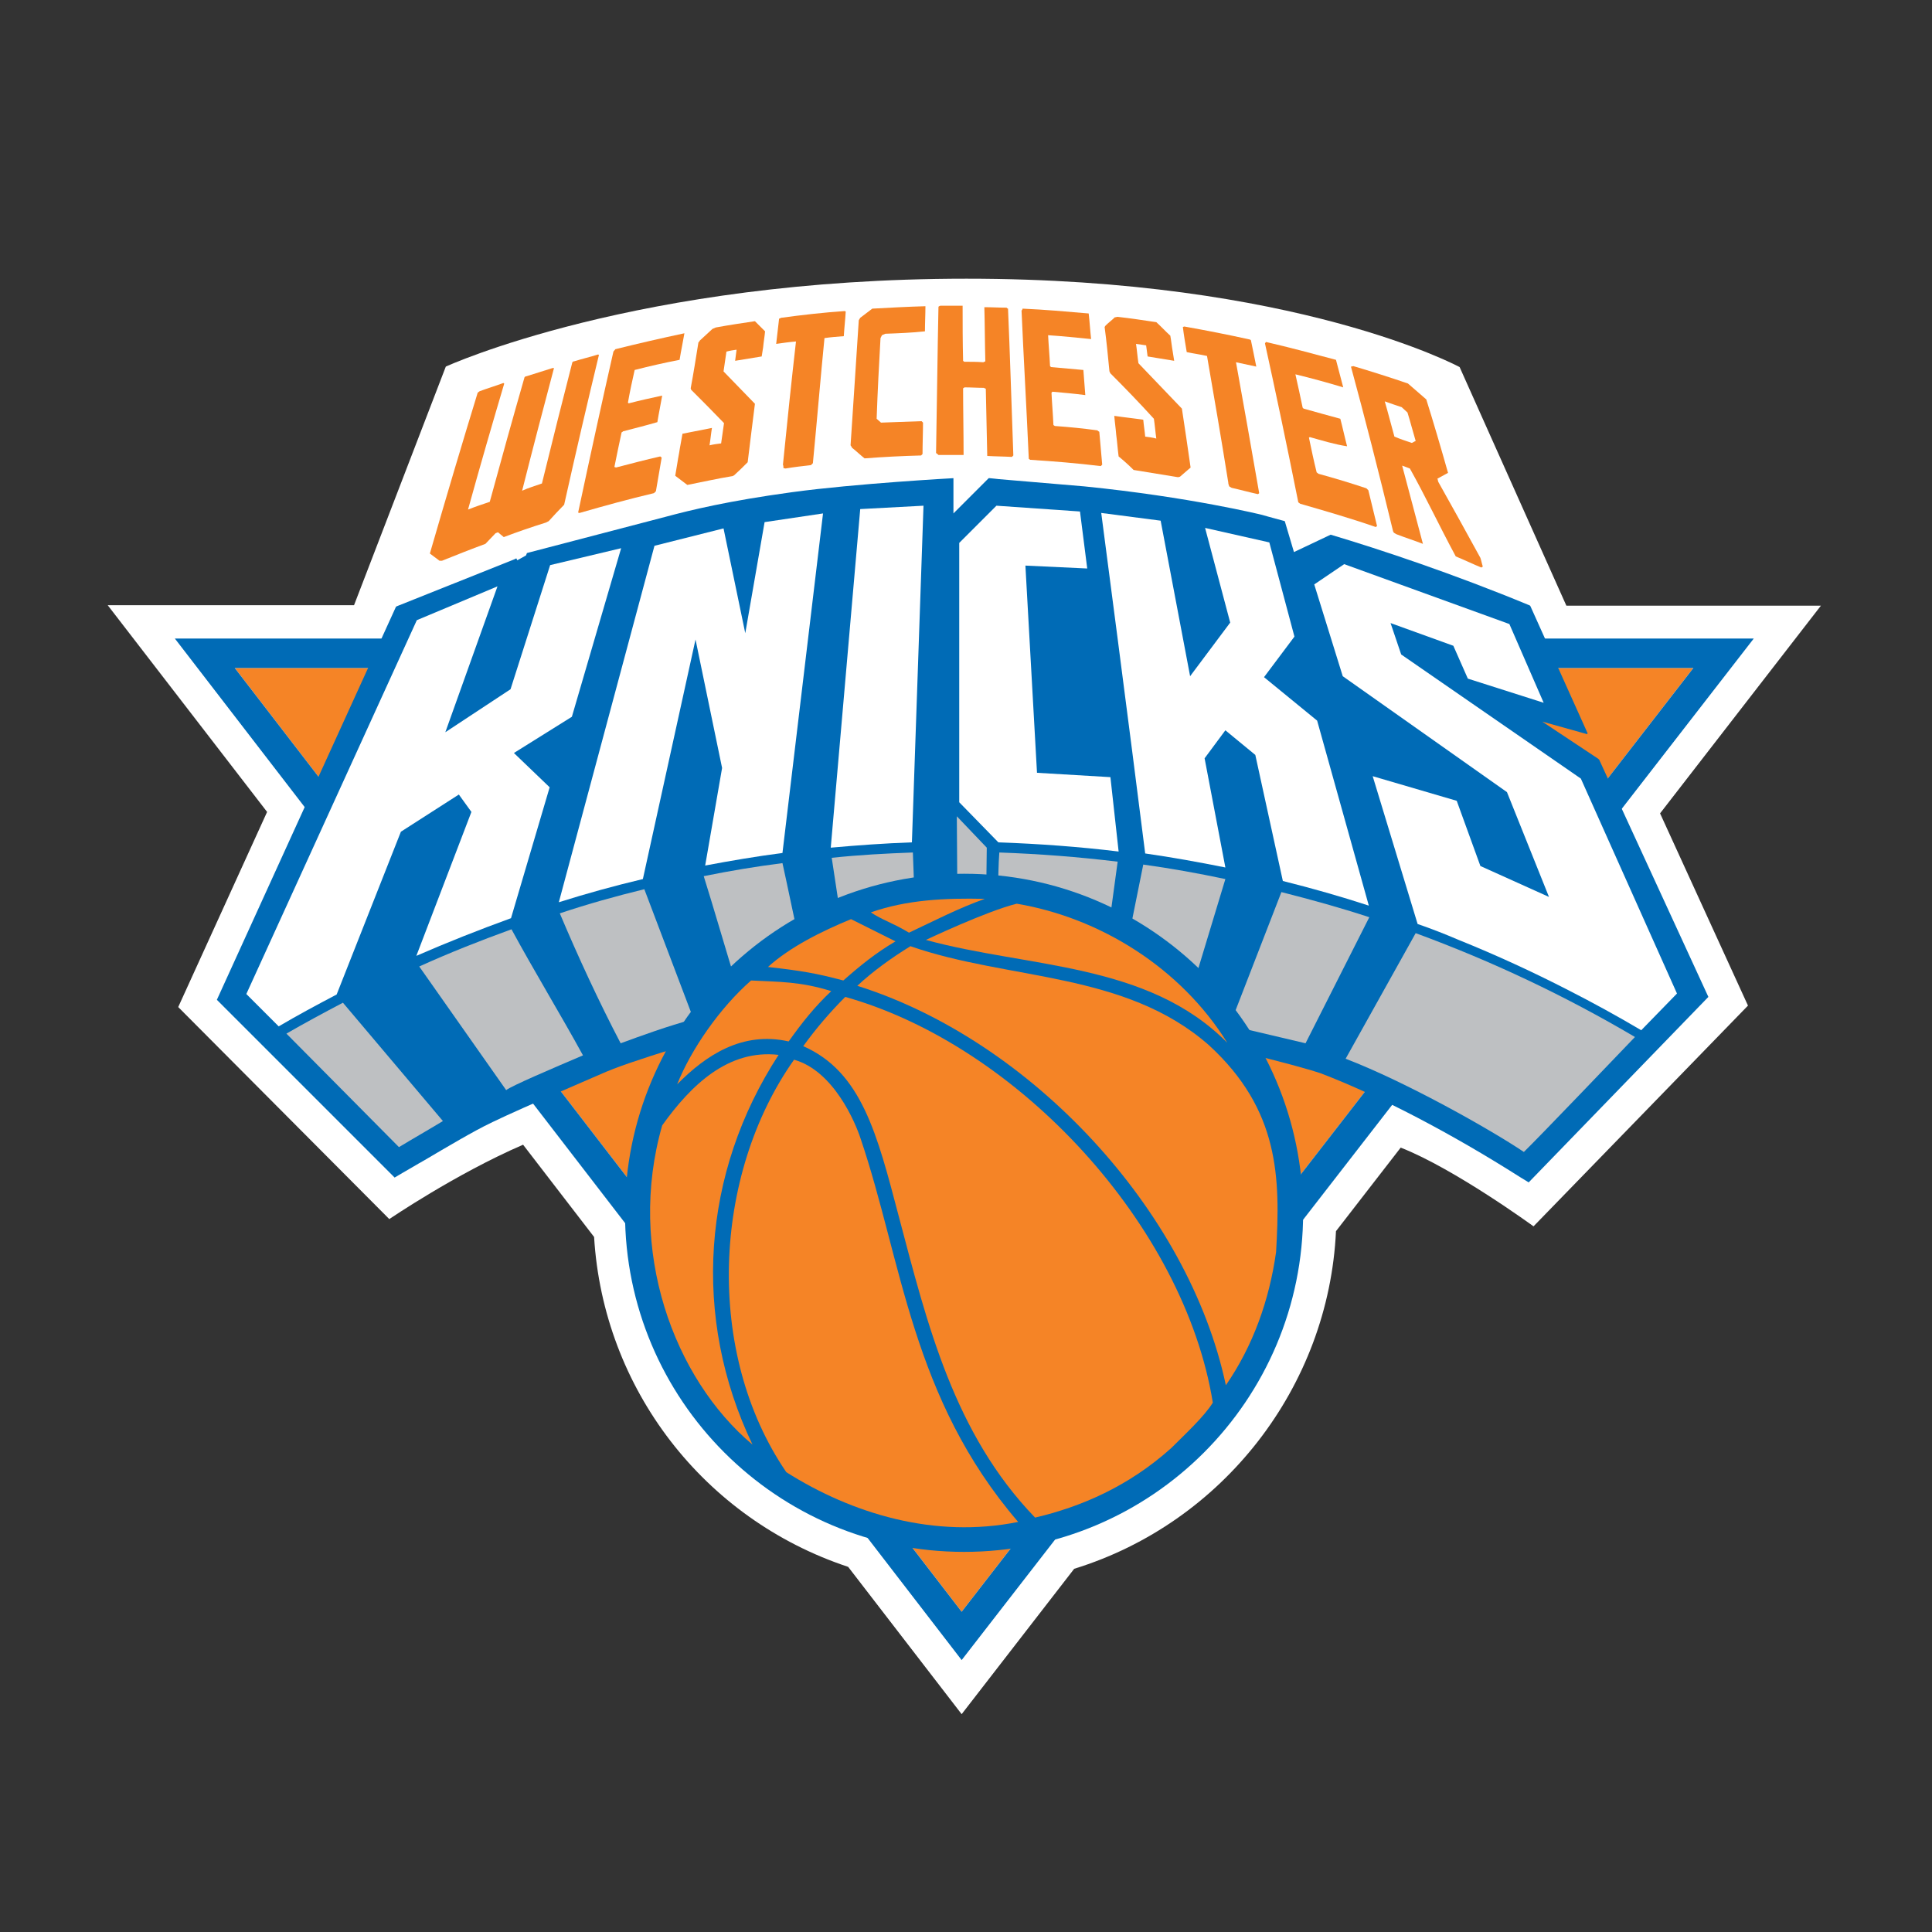
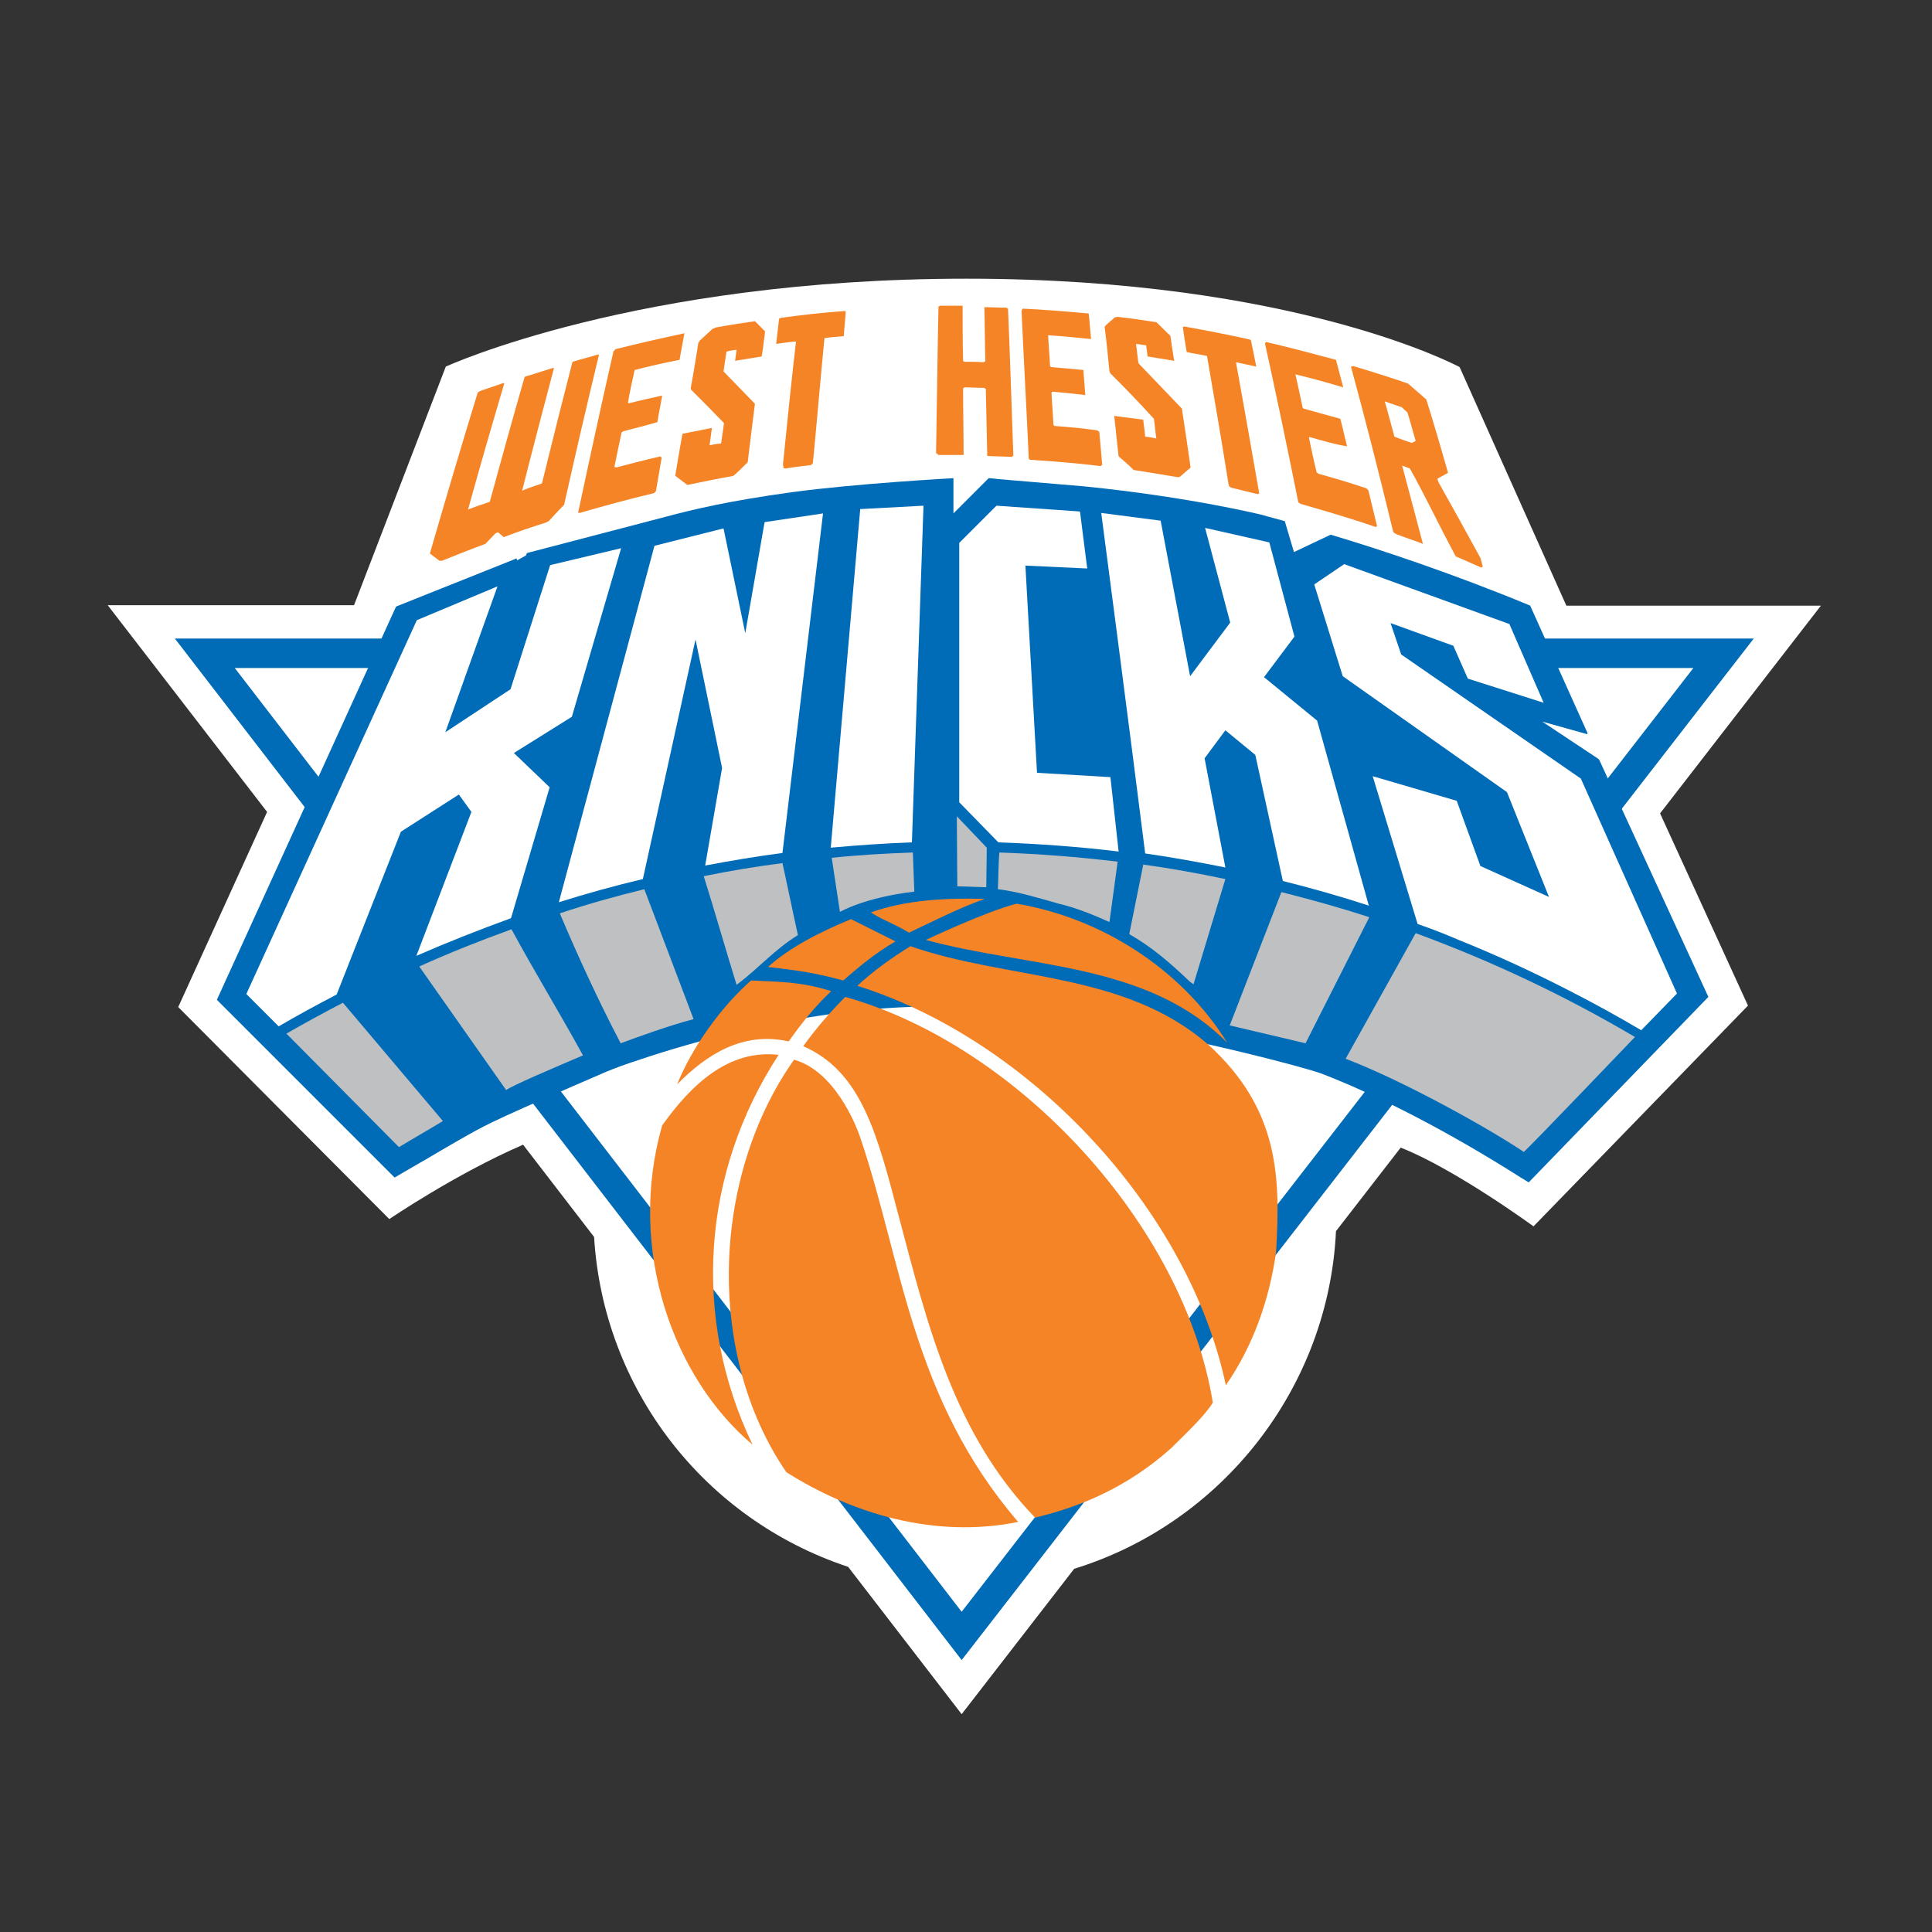
<svg xmlns="http://www.w3.org/2000/svg" version="1.1" id="Layer_2_00000022527715830795847880000012938295951489572992_" x="0px" y="0px" viewBox="0 0 400 400" style="enable-background:new 0 0 400 400;" xml:space="preserve">
  <rect x="0" y="0" width="400" height="400" fill="#333333" stroke="none" />
  <style type="text/css">
	.st0{fill:none;}
	.st1{fill:#006BB6;}
	.st2{fill:#FFFFFF;}
	.st3{fill:#F58426;}
	.st4{fill:#BEC0C2;}
</style>
  <g>
    <line class="st0" x1="127.3" y1="119.3" x2="127.1" y2="119.2" />
    <path class="st1" d="M199.6,251" />
    <g>
      <path class="st2" d="M302.2,76l22.1,49.4H377l-33.3,43l18.2,39.8l-44.4,45.7c0,0-16.3-11.9-27.5-16.3l-13.4,17.3    c-1.5,32.2-23.4,60.4-54.2,69.9l-23.3,30.1l0,0l-23.5-30.5c-29.9-9.9-50.7-36.9-52.6-68.3L108.3,237c-13.9,6-27.7,15.4-27.7,15.4    l-43.7-43.9l18.4-40.4l-33-42.8h51l19-49.4c0,0,39.5-18.2,107.8-18.2S302.2,76,302.2,76z" />
      <g>
        <g>
          <g>
            <g>
              <g>
-                 <polygon class="st3" points="199.1,333.7 350.6,138.3 48.6,138.3        " />
                <path class="st1" d="M36.2,132.2l162.9,211.5l164-211.5L36.2,132.2z M350.6,138.3L199.1,333.7L48.6,138.3H350.6z" />
              </g>
            </g>
            <path class="st1" d="M199.7,251.2" />
          </g>
        </g>
        <g>
          <path class="st1" d="M107.1,116l-0.2-0.4l-0.4,0.2l-24.3,9.7l-0.2,0.1l-0.1,0.2l-37,81.2l36.8,36.8l1.7-1      c1.1-0.6,2.7-1.6,4.5-2.6c4.4-2.6,10.5-6.2,13.5-7.6l0.6-0.3c3.8-1.8,5.7-2.7,23.5-10.4l1.5-0.6c0,0,2-0.8,5.7-2      c9.8-3.3,35.3-10.9,60.1-10.9h0.3c1,0,2,0,3,0c16.8,0.5,36.4,4,49.9,6.9c13,2.8,22.8,5.5,25.5,6.3l1.9,0.6      c12.3,4.7,27.3,12.6,41.3,21.5l1.8,1.1l37.2-38.4l-22.6-49.1l-0.1-0.1l-0.1-0.1l-11.6-7.7l9.3,2.6l0.1-0.2l-0.1-0.2l-11.7-26      l-0.1-0.2l-0.2-0.1c-15.7-6.5-30.7-11.5-41.1-14.6l-7.6,3.6l-1.9-6.4c-3-0.8-4.7-1.3-4.7-1.3s-14.9-3.7-36.8-5.9      c-2.2-0.2-8.2-0.7-17.7-1.5l-0.9-0.1l-1-0.1h-0.2l-0.2,0.2l-7.1,7.1V99c0,0-20.2,1.1-33.4,2.9s-21,3.7-26.2,5.1      c-14.1,3.7-28.7,7.5-28.7,7.5l-0.2,0.5" />
          <g>
            <g>
              <path class="st2" d="M327.3,161.2l-37.2-25.7l-2.2-6.5l13,4.7l3,6.8l15.7,5l-7.1-16.3l-34.2-12.4l-6.2,4.2l5.9,19l34,24        l8.7,21.7l-14.2-6.4l-4.9-13.5l-17.4-5.1l9.3,30.6c2.9,1,5.7,2.1,8.5,3.3c7.7,3.1,15.3,6.6,22.7,10.4        c5.1,2.6,10.2,5.4,15.1,8.3l7.4-7.6L327.3,161.2z" />
              <path class="st2" d="M113.9,117l-8.2,25.7l-13.5,8.9l10.8-30.2l-16.7,7L51,205.8l6.7,6.7c3.9-2.3,8-4.5,12-6.6L83,172.2        l12-7.7l2.6,3.6l-11.4,29.8c6.4-2.8,13-5.4,19.6-7.8l8-27.1l-7.4-7.1l12-7.5l10.2-34.9L113.9,117z" />
              <path class="st2" d="M191.2,104.7l-13.1,0.7l-6.1,70.1c5.6-0.5,11.1-0.9,16.8-1.1L191.2,104.7z" />
              <path class="st2" d="M229.9,160.9l-15.2-0.9l-2.4-42.9l12.8,0.6l-1.5-11.8l-17.3-1.2l-7.7,7.7v53.7l8.1,8.3        c8.4,0.3,16.7,0.9,24.9,1.9L229.9,160.9z" />
              <path class="st2" d="M144,132.4l5.5,26.6l-3.5,20.2c5.3-1,10.6-1.9,16-2.6l0,0l8.4-70.3l-12.1,1.8l-4,23l-4.5-21.7l-14.3,3.6        l-19.8,73.8c5.7-1.8,11.5-3.4,17.4-4.8L144,132.4z" />
              <path class="st2" d="M249.4,157l4.3-5.8l6.2,5.1l5.7,26.1c6,1.5,12,3.2,17.8,5.1l-10.7-38.3l-11-9l6.3-8.4l-5.2-19.5l-13.3-3        l5.2,19.6l-8.3,11.1l-6.1-32.2l-12.3-1.6c0,0,6.2,47.3,9.1,70.5c5.6,0.8,11.1,1.8,16.6,2.9L249.4,157z" />
              <path class="st4" d="M173.9,188.8c0,0,5.1-3,15.4-4.2l-0.3-8.1c-5.6,0.2-11.2,0.5-16.8,1.1        C172.7,180.8,173.4,185.5,173.9,188.8z" />
              <path class="st4" d="M206.6,184.1c4.2,0.5,8.7,1.9,12.6,3c3.5,0.8,7.4,2.4,10.5,3.8l1.7-12.5c-8.3-1-16.1-1.6-24.5-1.9        C206.7,178.9,206.7,182.3,206.6,184.1z" />
              <path class="st4" d="M152.5,203.9c4.8-3.6,7.7-7.2,12.7-10.3c-1-4.5-2.2-10.4-3.2-14.9c-5.5,0.7-10.9,1.6-16.3,2.7        C147.8,188.1,150.4,197.1,152.5,203.9z" />
              <path class="st4" d="M233.8,193.4c4.7,2.7,8.3,5.8,12.5,9.8l0.8,0.6l6.6-21.8c-5.7-1.2-11.2-2.2-17-3L233.8,193.4z" />
              <path class="st4" d="M254.6,212.3l15.7,3.7l13.2-26.1c-6.1-2-11.9-3.6-18.2-5.2L254.6,212.3z" />
              <path class="st4" d="M128.5,216c4.1-1.5,9.8-3.6,15.1-5l-10.2-26.9c-6.1,1.5-11.5,3-17.5,5C119.7,198.1,124,207.4,128.5,216z" />
              <path class="st4" d="M104.8,225.7c0.9-0.8,9.8-4.6,15.9-7.2c-4.6-8.4-10.2-17.6-14.8-26.1c-6.6,2.4-12.7,4.8-19.1,7.7        L104.8,225.7z" />
              <path class="st4" d="M82.6,237.5c2.8-1.7,5.8-3.4,9.1-5.4L71,207.6c-4,2.1-7.9,4.2-11.7,6.4L82.6,237.5z" />
              <path class="st4" d="M278.6,219.2c12.5,4.8,29.9,14.6,36.9,19.3c3.2-3.1,20.6-21.3,23-23.8c-14.4-8.5-29.6-15.7-45.4-21.5        L278.6,219.2z" />
            </g>
            <polygon class="st4" points="204.2,183.7 198.2,183.5 198.1,169 204.3,175.5      " />
          </g>
        </g>
        <g>
-           <path class="st1" d="M199.6,180.9c-38.8,0-70.2,31.4-70.2,70.2c0,38.7,31.4,70.2,70.2,70.2s70.2-31.4,70.2-70.2      C269.7,212.3,238.3,180.9,199.6,180.9z" />
          <path class="st3" d="M203.9,186.1c-5.4,1.9-10.6,4.6-15.7,7c-3.5-2.1-5.5-2.6-7.9-4.2C187.7,186.3,195.6,185.9,203.9,186.1z" />
          <path class="st3" d="M254.1,215.9c-16.5-16.7-41.3-15.5-62.4-21.3c0,0,12.4-5.9,18.8-7.5C227.7,190,244.4,200.3,254.1,215.9z" />
          <path class="st3" d="M161.2,218.4c-15.9,24.4-18,54.4-5.4,80.7c-16.3-13.7-26.1-40.3-18.7-66.1      C143.1,224.6,150.8,217.2,161.2,218.4z" />
          <path class="st3" d="M178.2,235.8c8.6,25.4,10.5,53.6,32.6,79.3c-17.3,3.5-34.4-1.7-48-10.3c-16.9-24.7-15.3-61.5,1.6-85.4      C172.6,221.7,177.1,232.4,178.2,235.8z" />
          <path class="st3" d="M166.3,216.6c2.6-3.6,5.5-7,8.7-10.2c35.9,10.1,70.2,47.4,76.1,84c-1.7,2.8-5.8,6.6-8.6,9.4      c-8.9,8-18.8,12.2-28.2,14.4c-16.8-17.4-22.3-40-28.2-62.3C181.6,234.8,178.4,221.9,166.3,216.6L166.3,216.6z" />
          <path class="st3" d="M250.3,216.4c-17.4-15.3-41.5-13.4-61.8-20.5c-3.9,2.4-7.8,5.2-11,8.2c35.9,11.3,68.6,46.4,76.3,82.7      c5.6-8.1,9-17.6,10.4-27.6C265.1,243.8,264.9,229.8,250.3,216.4z" />
          <path class="st3" d="M172.1,205.2c-3.5,3.3-6.1,6.6-8.8,10.4h-0.1c-9.5-2.1-17,2.8-23,8.9c2.9-7.3,8.9-15.9,15.3-21.5      C161.4,203.3,165.7,203.2,172.1,205.2" />
          <path class="st3" d="M174.6,203c3.4-3,6.7-5.7,10.8-8.1l-9.2-4.6c-6.1,2.5-12.7,5.8-17.2,9.9C166,201,169,201.5,174.6,203z" />
        </g>
        <g>
          <path class="st3" d="M112.2,100.1c2.2-9,4.3-17.3,6.3-25.1c0.1-0.1,0.2-0.2,0.4-0.2c1.6-0.5,3.3-0.9,4.9-1.4      c0.1,0,0.1,0,0.2,0.1c-2.3,9.5-4.7,19.8-7.2,31c-1.1,1.1-2.1,2.2-3.2,3.4c-0.2,0.1-0.4,0.2-0.6,0.3c-2.9,0.9-5.8,1.9-8.7,3      c-0.4-0.3-0.8-0.7-1.2-1c-0.2,0.1-0.3,0.1-0.5,0.2c-0.7,0.7-1.4,1.5-2.1,2.2c-3,1.1-6,2.3-9,3.5c-0.2,0-0.3,0-0.5,0      c-0.7-0.5-1.3-1-2-1.5c3.5-12.1,6.8-23.2,9.9-33.3c0.1-0.1,0.3-0.2,0.4-0.3c1.6-0.6,3.3-1.1,4.9-1.7c0.1,0,0.1,0.1,0.2,0.1      c-2.4,8.1-4.9,16.7-7.5,26.1c1.5-0.6,3-1.1,4.5-1.6c2.5-9.2,4.9-17.8,7.2-25.8c0.1-0.1,0.2-0.2,0.4-0.2c1.8-0.6,3.6-1.1,5.4-1.7      c0.1,0,0.2,0,0.3,0c-2.1,7.9-4.3,16.3-6.6,25.4C109.4,101,110.8,100.6,112.2,100.1z" />
          <path class="st3" d="M129,89.3c-0.1,0.1-0.2,0.2-0.3,0.2c-0.5,2.3-1,4.7-1.5,7.2c0.1,0,0.2,0,0.3,0.1c3.1-0.8,6.1-1.6,9.2-2.3      c0.1,0.1,0.2,0.2,0.3,0.2c-0.4,2.3-0.8,4.7-1.2,7c-0.1,0.1-0.3,0.3-0.4,0.4c-5.1,1.2-10.2,2.6-15.4,4.1c-0.1,0-0.2,0-0.3-0.1      c2.6-12.2,5-23.2,7.3-33.3c0.1-0.2,0.3-0.3,0.4-0.5c4.8-1.2,9.6-2.3,14.3-3.3c-0.3,1.8-0.7,3.6-1,5.5c-3.1,0.6-6.2,1.3-9.3,2.1      c-0.5,2.2-1,4.5-1.4,6.8c0.1,0,0.1,0.1,0.2,0.1c2.3-0.6,4.6-1.1,6.9-1.6c-0.3,1.8-0.7,3.6-1,5.5C133.7,88.1,131.3,88.7,129,89.3      z" />
          <path class="st3" d="M156.3,83.6c-0.5,3.9-1,8-1.5,12.1c-0.9,0.9-1.8,1.8-2.8,2.7c-0.2,0.1-0.3,0.2-0.5,0.2      c-3.1,0.5-6.1,1.2-9.2,1.8c-0.8-0.6-1.7-1.3-2.5-1.9c0.3-1.6,0.5-3.2,0.8-4.7c0.2-1.4,0.5-2.7,0.7-4c2-0.4,4-0.8,6.1-1.2      c-0.2,1.2-0.3,2.4-0.5,3.6c0.8-0.2,1.6-0.3,2.4-0.4c0.2-1.4,0.4-2.8,0.6-4.2c-2.3-2.4-4.6-4.7-6.8-6.9c0-0.1-0.1-0.2-0.1-0.3      c0.6-3.2,1.1-6.4,1.6-9.5c0.1-0.1,0.2-0.2,0.3-0.4c0.9-0.8,1.7-1.6,2.6-2.4c0.2-0.1,0.5-0.2,0.7-0.3c2.7-0.5,5.4-0.9,8.1-1.3      c0.7,0.7,1.4,1.4,2.1,2.1c-0.1,1.1-0.3,2.2-0.4,3.3c-0.1,0.6-0.2,1.3-0.3,1.9c-1.8,0.3-3.6,0.6-5.5,0.9c0.1-0.8,0.2-1.5,0.3-2.3      c-0.7,0.1-1.4,0.2-2.1,0.4c-0.2,1.3-0.4,2.7-0.6,4.1L156.3,83.6z" />
          <path class="st3" d="M160.7,71.2c0.2-1.8,0.4-3.5,0.6-5.2c0.1-0.1,0.3-0.1,0.4-0.2c4.4-0.6,8.8-1.1,13.2-1.4      c0.1,0,0.1,0.1,0.2,0.1c-0.1,1.7-0.3,3.4-0.4,5.1c-1.3,0.1-2.7,0.2-4,0.4c-0.8,8-1.5,16.6-2.4,25.9c-0.1,0.1-0.2,0.2-0.4,0.4      c-1.8,0.2-3.5,0.4-5.3,0.7c-0.1,0-0.3-0.1-0.4-0.1c0-0.2,0-0.5-0.1-0.7c0.9-9.1,1.8-17.6,2.7-25.5      C163.5,70.8,162.1,71,160.7,71.2z" />
-           <path class="st3" d="M183.3,69.1c-0.2,0.1-0.5,0.2-0.7,0.3c-0.1,0.2-0.2,0.4-0.3,0.6c-0.3,5.3-0.6,10.9-0.8,16.7      c0.3,0.3,0.6,0.5,0.9,0.8c2.8-0.1,5.6-0.2,8.4-0.3c0.1,0.1,0.2,0.2,0.3,0.3c0,2.1-0.1,4.3-0.1,6.5c-0.1,0.1-0.2,0.2-0.3,0.3      c-3.9,0.1-7.8,0.3-11.7,0.6c-0.9-0.7-1.7-1.5-2.6-2.2c-0.1-0.2-0.2-0.4-0.3-0.5c0.6-9.3,1.2-17.9,1.7-25.9      c0.1-0.2,0.2-0.3,0.3-0.5c0.8-0.6,1.6-1.2,2.5-1.9c3.7-0.2,7.3-0.4,11-0.5c0,1.7-0.1,3.5-0.1,5.2C188.7,68.9,186,69,183.3,69.1z      " />
          <path class="st3" d="M203.8,63.6c1.5,0,3.1,0.1,4.6,0.1c0.1,0.1,0.2,0.2,0.3,0.2c0.4,9.2,0.7,19.4,1.1,30.4      c-0.1,0.1-0.2,0.2-0.3,0.3c-1.7-0.1-3.4-0.1-5.1-0.2c-0.1-4.8-0.2-9.4-0.3-13.9c-0.1-0.1-0.3-0.1-0.4-0.2c-1.3,0-2.7-0.1-4-0.1      c-0.1,0.1-0.2,0.1-0.3,0.2c0,4.4,0.1,9,0.1,13.8c-1.7,0-3.5,0-5.2,0c-0.1-0.1-0.3-0.3-0.5-0.4c0.2-11,0.3-21.1,0.5-30.3      c0.1-0.1,0.3-0.2,0.4-0.2c1.5,0,3.1,0,4.6,0c0,3.7,0,7.5,0.1,11.4c0.1,0.1,0.2,0.2,0.3,0.2c1.3,0,2.6,0,3.9,0.1      c0.1-0.1,0.3-0.1,0.4-0.2C203.9,71,203.9,67.2,203.8,63.6z" />
          <path class="st3" d="M295.3,82.7c1.5,4.8,3,9.9,4.5,15.2c-0.7,0.4-1.5,0.8-2.2,1.2c0.1,0.2,0.1,0.5,0.2,0.7      c2.8,5,5.7,10.2,8.7,15.7c0.2,0.6,0.3,1.2,0.5,1.8c-0.1,0.1-0.2,0.1-0.3,0.2c-1.5-0.6-3.8-1.7-5.3-2.3      c-3.5-6.5-6.2-12.3-9.5-18.2c-0.5-0.2-1.1-0.4-1.6-0.6c1.4,5.2,2.8,10.6,4.3,16.2c-1.8-0.7-3.7-1.3-5.5-2      c-0.2-0.1-0.3-0.2-0.5-0.3c-0.1-0.1-0.2-0.3-0.2-0.4c-3-12.4-5.9-23.7-8.7-34c0.2,0,0.4-0.1,0.5-0.1c3.7,1.1,7.5,2.3,11.3,3.6       M292.3,91.7c0.3-0.1,0.5-0.3,0.8-0.4c-0.6-2-1.1-4-1.7-5.9c-0.4-0.4-0.8-0.7-1.2-1.1c-1.2-0.4-2.4-0.8-3.5-1.2      c0.7,2.4,1.3,4.8,2,7.3C289.9,90.9,291.1,91.3,292.3,91.7z" />
          <path class="st3" d="M217.9,81.1c-0.1,0.1-0.1,0.1-0.2,0.2c0.1,2.2,0.3,4.4,0.4,6.7c0.1,0.1,0.2,0.1,0.3,0.2      c2.9,0.2,5.9,0.5,8.8,0.9c0.1,0.1,0.2,0.2,0.4,0.3c0.2,2.2,0.4,4.5,0.6,6.8c-0.1,0.1-0.2,0.2-0.3,0.3c-4.9-0.6-9.8-1-14.6-1.3      c-0.1-0.1-0.2-0.1-0.3-0.2c-0.5-11.2-1.1-21.4-1.5-30.7c0.1-0.1,0.2-0.2,0.2-0.4c4.6,0.2,9.1,0.6,13.7,1      c0.2,1.7,0.3,3.5,0.5,5.3c-3-0.3-5.9-0.6-8.9-0.8c0.1,2.1,0.3,4.2,0.4,6.4c0.1,0.1,0.1,0.1,0.2,0.2c2.2,0.2,4.4,0.4,6.7,0.6      c0.1,1.7,0.3,3.5,0.4,5.2C222.4,81.5,220.2,81.3,217.9,81.1z" />
          <path class="st3" d="M244.7,84.6c0.6,3.9,1.2,8,1.8,12.2c-0.7,0.6-1.4,1.2-2.2,1.9c-0.1,0-0.3,0.1-0.4,0.1      c-3.1-0.5-6.1-1-9.2-1.5c-1-1-2-1.9-3.1-2.8c-0.2-1.5-0.3-3-0.5-4.5c-0.1-1.3-0.3-2.6-0.4-3.9c2,0.3,4,0.5,6,0.8      c0.1,1.2,0.3,2.3,0.4,3.5c0.8,0.1,1.6,0.2,2.3,0.4c-0.2-1.4-0.3-2.8-0.5-4.1c-3-3.3-6-6.4-9-9.4c-0.1-0.1-0.1-0.3-0.2-0.4      c-0.3-3.1-0.6-6.2-1-9.2c0.1-0.1,0.1-0.2,0.2-0.3c0.6-0.6,1.3-1.1,1.9-1.7c0.2,0,0.4-0.1,0.6-0.1c2.7,0.3,5.3,0.7,8,1.1      c1,0.9,1.9,1.9,2.9,2.8c0.2,1.1,0.3,2.2,0.5,3.3c0.1,0.6,0.2,1.3,0.3,1.9c-1.8-0.3-3.7-0.6-5.5-0.9c-0.1-0.8-0.2-1.5-0.3-2.3      c-0.7-0.1-1.4-0.2-2.1-0.3c0.2,1.3,0.3,2.7,0.5,4L244.7,84.6z" />
          <path class="st3" d="M245.7,72.9c-0.3-1.8-0.6-3.5-0.8-5.2c0.1,0,0.2-0.1,0.3-0.1c4.5,0.8,9.1,1.7,13.6,2.7      c0.1,0.1,0.2,0.1,0.2,0.2c0.4,1.8,0.7,3.5,1.1,5.4c-1.4-0.3-2.8-0.6-4.2-0.9c1.5,8.3,3.1,17.3,4.8,27.1      c-0.1,0.1-0.2,0.2-0.3,0.2c-1.8-0.4-3.6-0.9-5.4-1.3c-0.2-0.1-0.3-0.2-0.5-0.3c-0.1-0.3-0.2-0.5-0.2-0.8      c-1.5-9.4-3-18.1-4.4-26.2C248.6,73.4,247.1,73.2,245.7,72.9z" />
          <path class="st3" d="M271.2,90.5c-0.1,0-0.1,0.1-0.2,0.1c0.5,2.4,1,4.8,1.6,7.2c0.1,0.1,0.3,0.2,0.4,0.3c3.3,0.9,6.6,1.9,9.9,3      c0.1,0.1,0.3,0.3,0.4,0.4c0.6,2.4,1.2,4.9,1.8,7.4c-0.1,0.1-0.2,0.2-0.3,0.2c-5.2-1.8-10.4-3.3-15.6-4.8      c-0.1-0.1-0.3-0.2-0.4-0.3c-2.4-12-4.7-22.9-6.9-32.9c0.1-0.1,0.1-0.2,0.2-0.3c4.8,1.1,9.6,2.4,14.5,3.7c0.5,1.9,1,3.8,1.5,5.7      c-3.3-1-6.6-1.9-9.9-2.7c0.5,2.2,1,4.5,1.5,6.9c0.1,0.1,0.2,0.2,0.2,0.2c2.5,0.7,5,1.4,7.6,2.1c0.5,1.9,0.9,3.8,1.4,5.7      C276.3,92,273.7,91.2,271.2,90.5z" />
        </g>
      </g>
    </g>
  </g>
</svg>